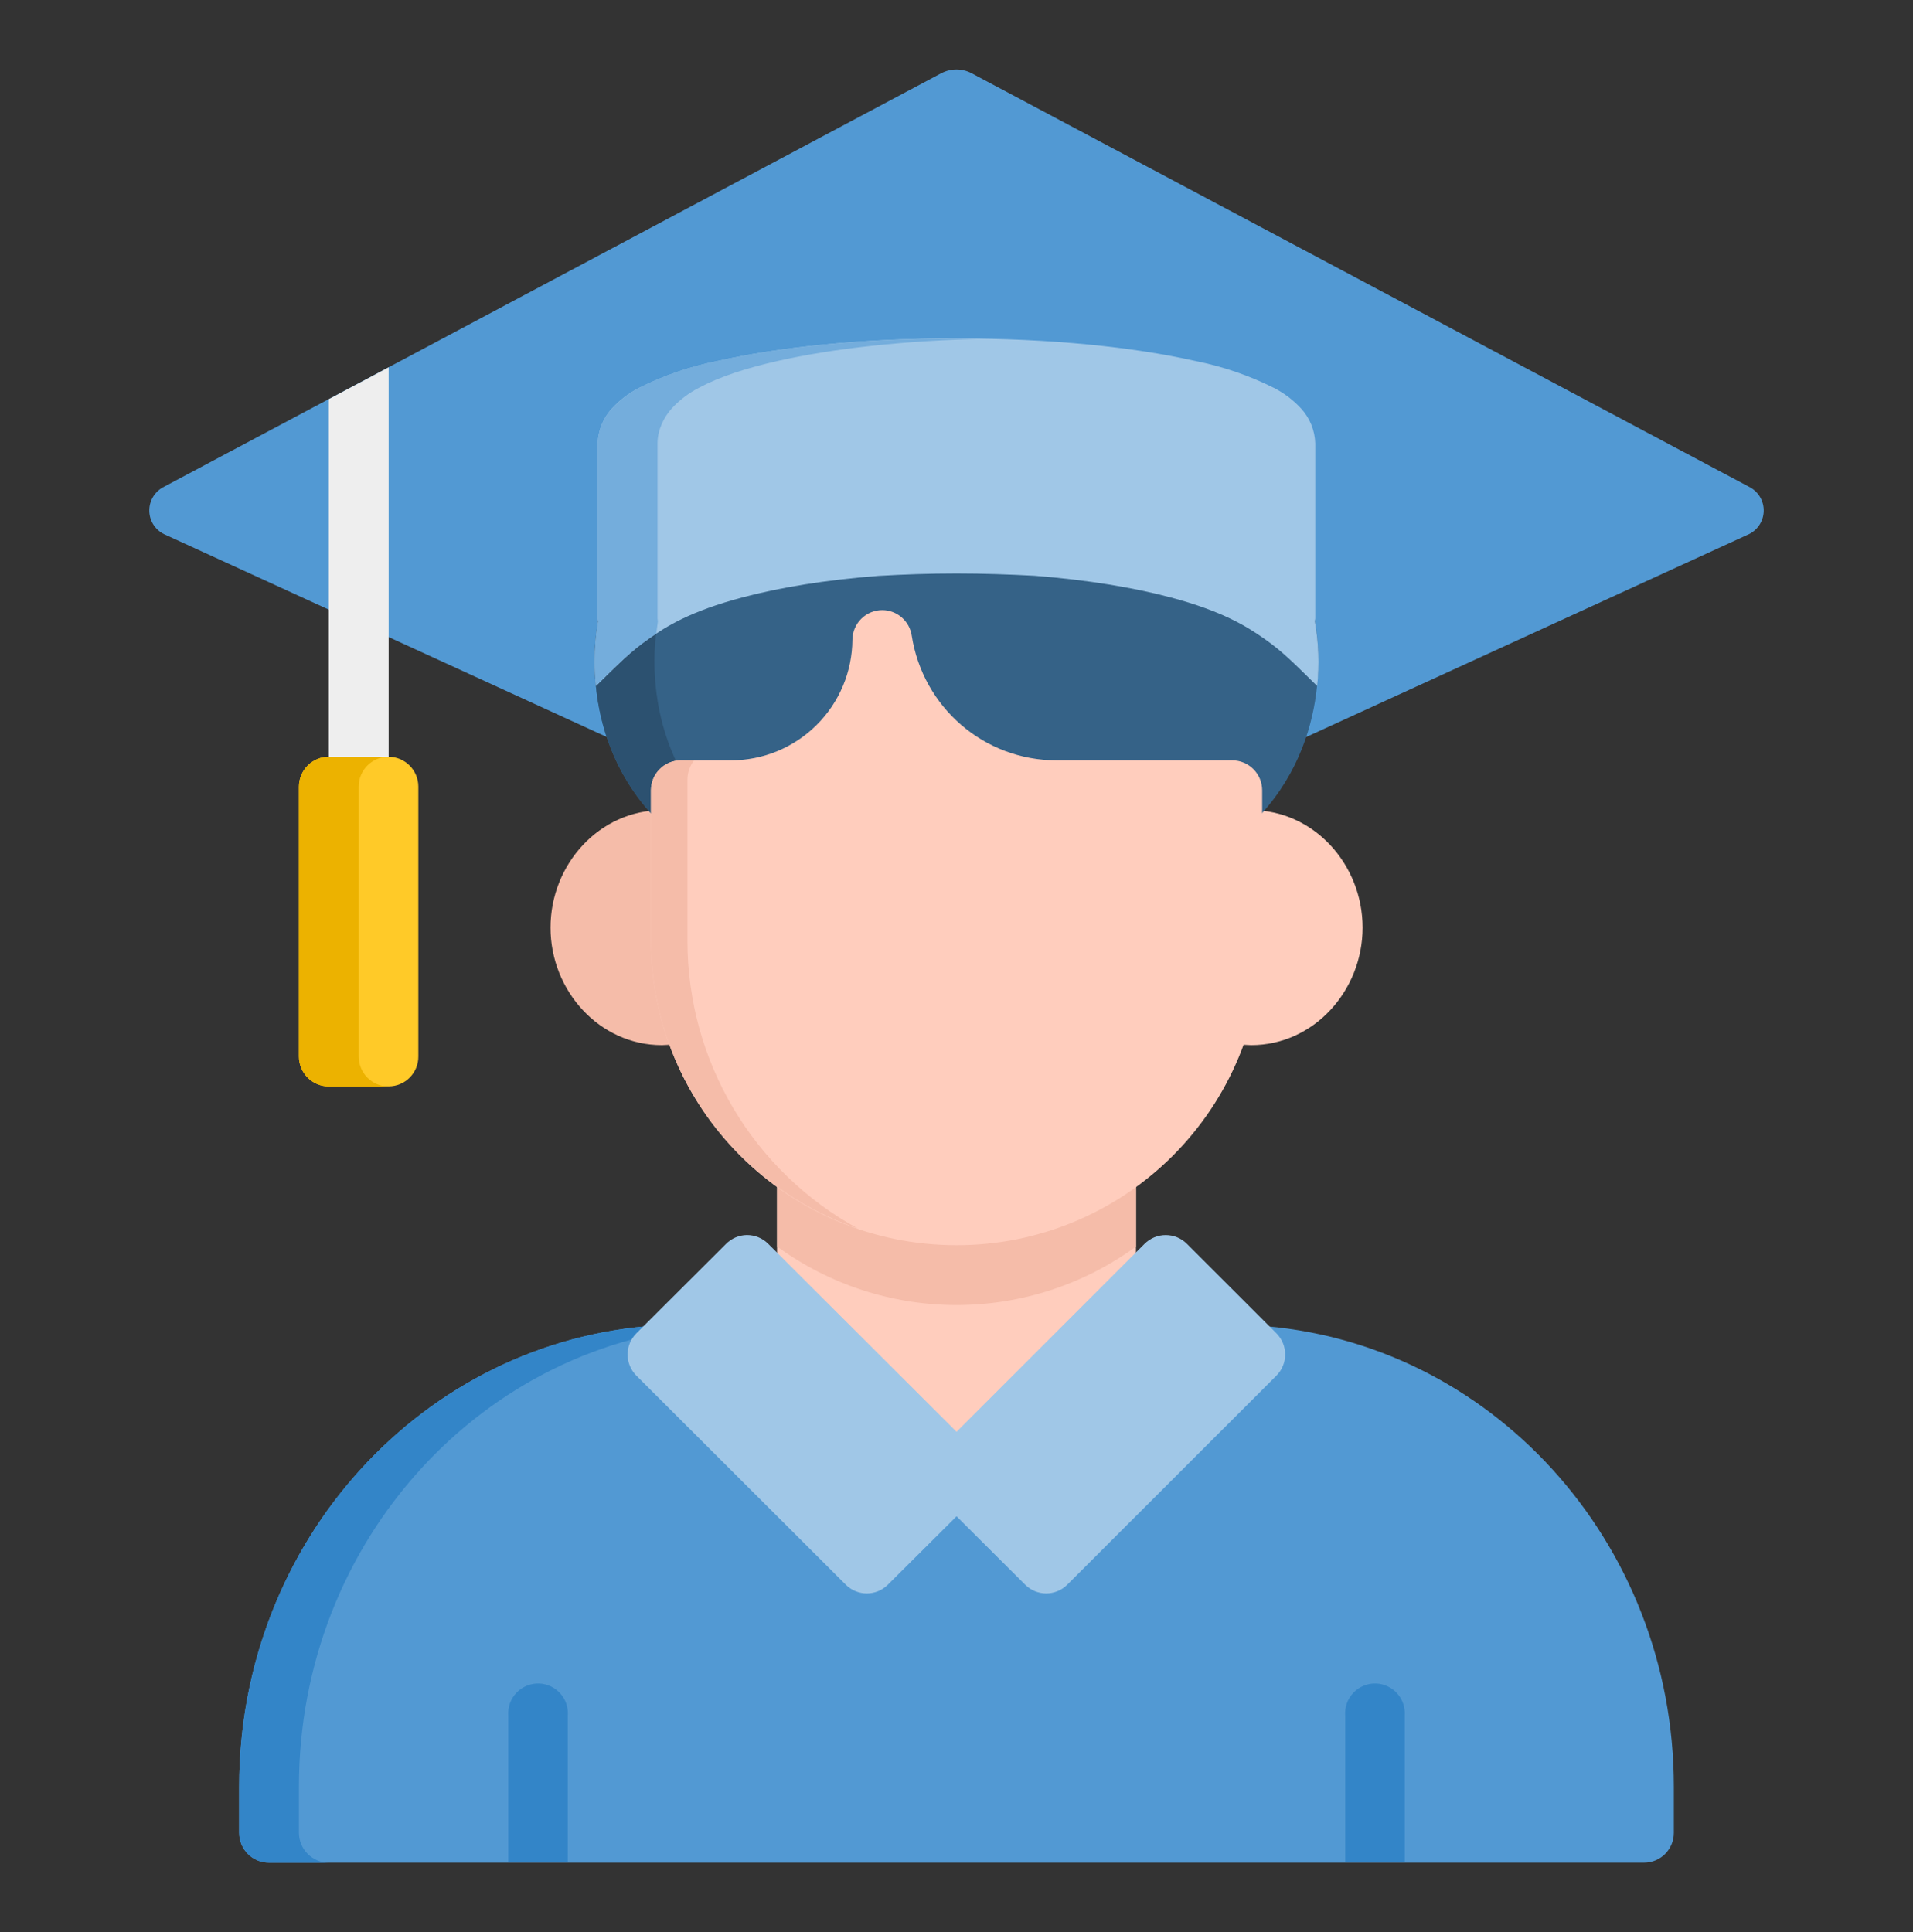
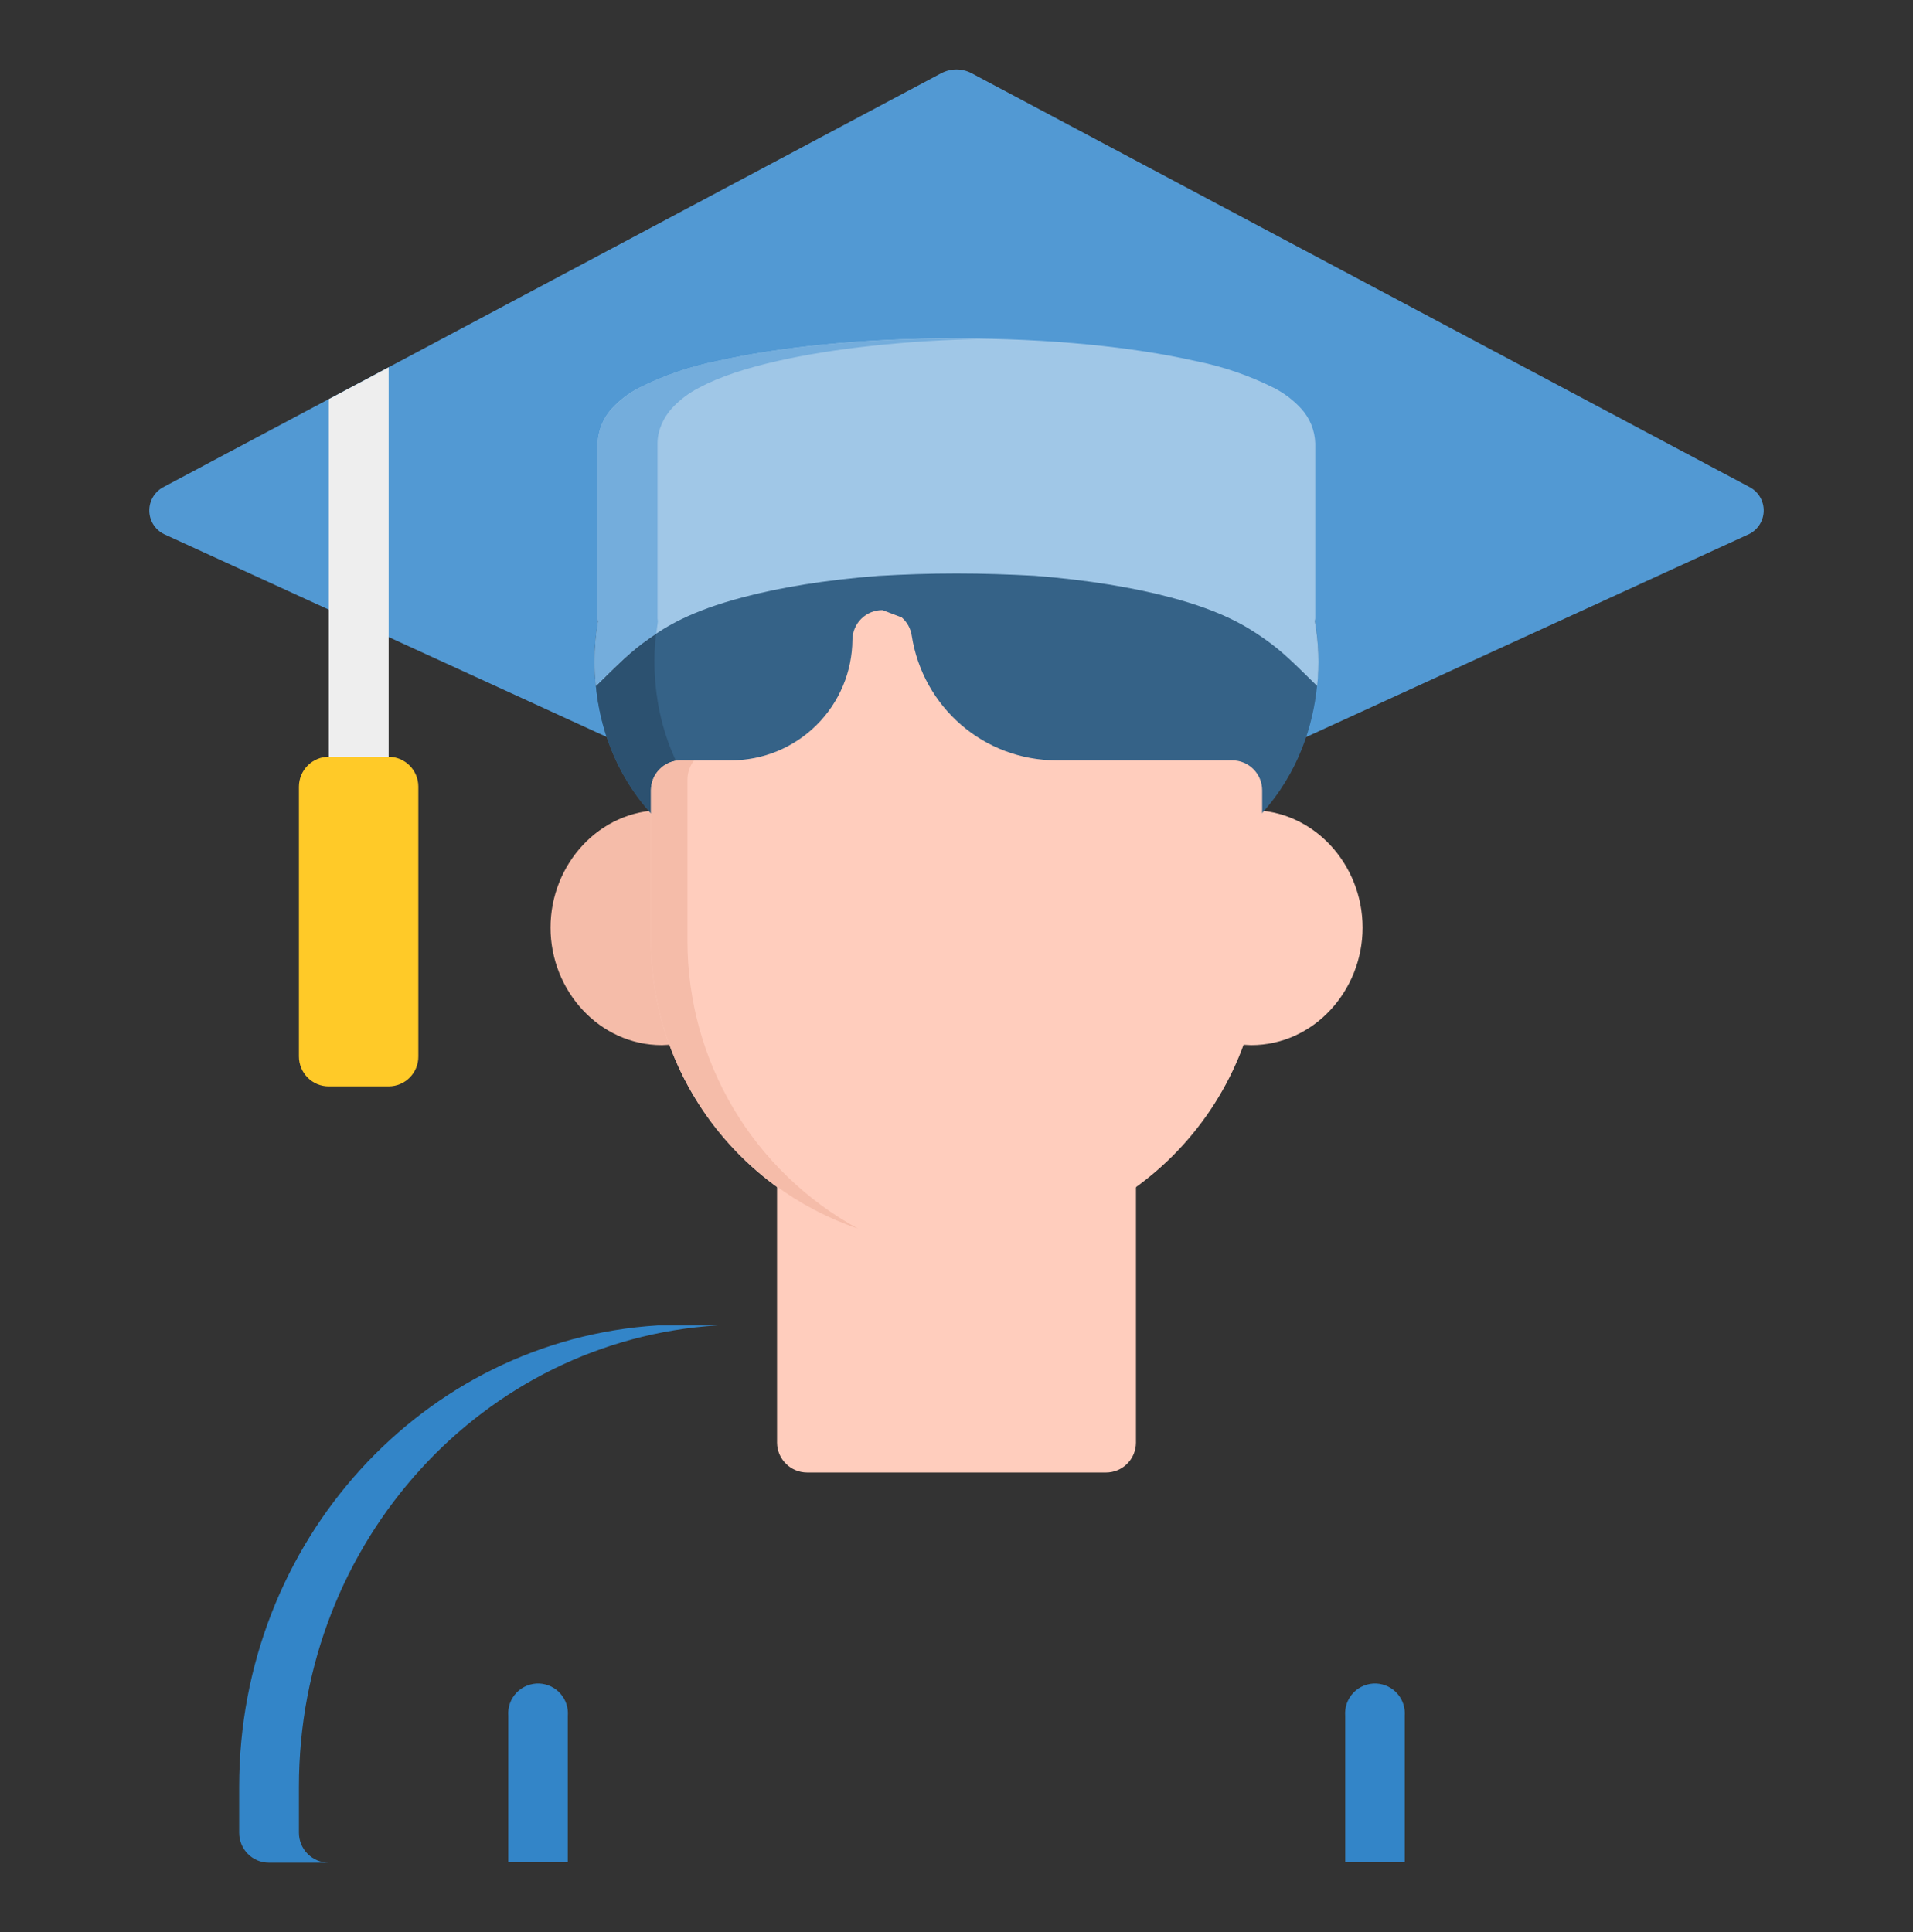
<svg xmlns="http://www.w3.org/2000/svg" width="100" height="101" viewBox="0 0 100 101" fill="none">
  <rect x="0" y="0" width="100" height="101" fill="#333333" stroke="none" />
-   <path d="M12.502 93.402V95.811C12.502 96.674 13.193 97.376 14.055 97.376H85.945C86.807 97.376 87.504 96.668 87.498 95.811V93.402C87.498 80.575 77.883 70.051 65.617 69.289H34.383C22.122 70.051 12.502 80.569 12.502 93.402Z" fill="#5299D3" />
  <path d="M42.196 59.096C41.99 59.094 41.786 59.133 41.596 59.21C41.406 59.288 41.232 59.402 41.086 59.546C40.939 59.69 40.823 59.862 40.743 60.051C40.663 60.24 40.621 60.444 40.619 60.649V75.419C40.625 76.281 41.328 76.978 42.196 76.978H57.81C58.016 76.979 58.219 76.939 58.41 76.861C58.6 76.783 58.773 76.669 58.919 76.524C59.065 76.379 59.181 76.207 59.26 76.017C59.339 75.828 59.38 75.624 59.381 75.419V60.655C59.38 60.449 59.339 60.246 59.26 60.056C59.181 59.867 59.065 59.695 58.919 59.55C58.773 59.405 58.6 59.291 58.41 59.213C58.219 59.135 58.016 59.095 57.81 59.096H42.196Z" fill="#FFCDBD" />
-   <path d="M42.196 59.096C41.782 59.094 41.384 59.257 41.09 59.548C40.795 59.839 40.628 60.235 40.625 60.649V65.167C43.348 67.154 46.632 68.225 50.003 68.225C53.374 68.225 56.658 67.154 59.381 65.167V60.649C59.378 60.235 59.211 59.839 58.917 59.548C58.622 59.257 58.224 59.094 57.81 59.096H42.196Z" fill="#F5BCA9" />
  <path d="M34.383 69.289C22.122 70.051 12.502 80.575 12.502 93.402V95.811C12.502 96.674 13.193 97.376 14.055 97.376H17.185C16.771 97.375 16.375 97.209 16.082 96.916C15.79 96.623 15.626 96.225 15.626 95.811V93.402C15.626 80.575 25.252 70.051 37.513 69.289H34.383Z" fill="#3385C8" />
-   <path d="M37.956 65.025L33.261 69.708C32.97 70.001 32.807 70.397 32.807 70.81C32.807 71.222 32.97 71.618 33.261 71.911L44.21 82.842C44.818 83.451 45.804 83.451 46.413 82.842L50.003 79.269L53.588 82.842C54.196 83.451 55.182 83.451 55.791 82.842L66.728 71.911C67.018 71.618 67.181 71.222 67.181 70.81C67.181 70.397 67.018 70.001 66.728 69.708L62.045 65.025C61.899 64.88 61.727 64.764 61.537 64.685C61.347 64.607 61.143 64.566 60.937 64.566C60.732 64.566 60.528 64.607 60.338 64.685C60.148 64.764 59.975 64.88 59.83 65.025L50.003 74.852L40.158 65.025C40.012 64.878 39.838 64.762 39.647 64.683C39.455 64.604 39.25 64.564 39.042 64.564C38.634 64.57 38.244 64.736 37.956 65.025Z" fill="#A0C7E7" />
  <path d="M49.218 3.819L8.587 25.44C8.345 25.556 8.143 25.74 8.004 25.969C7.865 26.198 7.795 26.463 7.804 26.73C7.813 26.998 7.899 27.258 8.053 27.477C8.207 27.697 8.421 27.867 8.67 27.967L32.257 38.775L32.959 37.487H67.035L67.732 38.781L91.331 27.967C91.579 27.867 91.793 27.697 91.947 27.477C92.101 27.258 92.187 26.998 92.196 26.73C92.205 26.463 92.135 26.198 91.996 25.969C91.858 25.74 91.655 25.556 91.413 25.44L50.783 3.825C50.54 3.698 50.271 3.632 49.997 3.632C49.724 3.632 49.454 3.698 49.212 3.825L49.218 3.819Z" fill="#5299D3" />
  <path d="M34.607 42.353C31.341 42.353 28.778 45.176 28.778 48.495C28.778 51.802 31.341 54.637 34.601 54.637C35.054 54.63 35.505 54.567 35.942 54.448V42.525C35.504 42.413 35.059 42.355 34.607 42.353Z" fill="#F5BCA9" />
  <path d="M71.228 48.495C71.228 51.802 68.665 54.637 65.405 54.637C64.952 54.63 64.502 54.567 64.064 54.448V42.525C64.503 42.413 64.953 42.355 65.405 42.353C68.665 42.353 71.228 45.176 71.228 48.495Z" fill="#FFCDBD" />
  <path d="M50.003 26.851C45.142 26.851 40.761 27.288 37.477 28.062C35.835 28.452 34.465 28.907 33.379 29.527C32.304 30.141 31.288 31.086 31.27 32.491C31.176 32.952 30.101 38.627 34.477 42.992L34.938 43.452H65.062L65.517 42.992C69.887 38.621 68.824 32.952 68.736 32.491C68.712 31.086 67.696 30.141 66.621 29.527C65.333 28.848 63.955 28.355 62.529 28.062C59.245 27.288 54.857 26.851 50.003 26.851Z" fill="#356287" />
  <path d="M37.478 28.062C35.836 28.452 34.466 28.907 33.379 29.527C32.31 30.141 31.288 31.086 31.265 32.491C31.176 32.952 30.101 38.627 34.477 42.992L34.938 43.452H38.068L37.602 42.992C33.231 38.627 34.3 32.952 34.389 32.491C34.413 31.086 35.434 30.141 36.509 29.527C37.59 28.907 38.96 28.452 40.602 28.062C43.525 27.371 47.34 26.97 51.562 26.881C51.043 26.875 50.535 26.851 50.003 26.851C45.143 26.851 40.761 27.288 37.478 28.062Z" fill="#2C5170" />
-   <path d="M46.135 31.895C45.721 31.891 45.322 32.052 45.027 32.342C44.731 32.632 44.562 33.028 44.558 33.442C44.547 35.119 43.873 36.724 42.682 37.906C41.491 39.088 39.881 39.751 38.203 39.749H35.581C35.169 39.752 34.775 39.917 34.484 40.209C34.194 40.501 34.03 40.896 34.028 41.308V49.151C34.028 57.962 41.174 65.096 50.003 65.096C52.099 65.098 54.175 64.688 56.112 63.888C58.049 63.087 59.81 61.913 61.293 60.433C62.777 58.952 63.954 57.194 64.758 55.258C65.562 53.322 65.976 51.247 65.978 49.151V41.308C65.976 40.895 65.811 40.499 65.519 40.207C65.227 39.915 64.832 39.751 64.418 39.749H55.235C51.438 39.749 48.237 36.973 47.658 33.217C47.601 32.852 47.417 32.52 47.138 32.278C46.859 32.035 46.504 31.9 46.135 31.895Z" fill="#FFCDBD" />
+   <path d="M46.135 31.895C45.721 31.891 45.322 32.052 45.027 32.342C44.731 32.632 44.562 33.028 44.558 33.442C44.547 35.119 43.873 36.724 42.682 37.906C41.491 39.088 39.881 39.751 38.203 39.749H35.581C35.169 39.752 34.775 39.917 34.484 40.209C34.194 40.501 34.03 40.896 34.028 41.308V49.151C34.028 57.962 41.174 65.096 50.003 65.096C52.099 65.098 54.175 64.688 56.112 63.888C58.049 63.087 59.81 61.913 61.293 60.433C62.777 58.952 63.954 57.194 64.758 55.258C65.562 53.322 65.976 51.247 65.978 49.151V41.308C65.976 40.895 65.811 40.499 65.519 40.207C65.227 39.915 64.832 39.751 64.418 39.749H55.235C51.438 39.749 48.237 36.973 47.658 33.217C47.601 32.852 47.417 32.52 47.138 32.278Z" fill="#FFCDBD" />
  <path d="M20.316 19.204L17.186 20.869V42.684H20.316V19.204Z" fill="#EEEEEE" />
  <path d="M17.191 39.56C16.777 39.56 16.38 39.724 16.087 40.016C15.793 40.309 15.628 40.705 15.626 41.119V55.228C15.626 56.096 16.329 56.799 17.191 56.793H20.315C21.177 56.793 21.874 56.09 21.868 55.228V41.113C21.865 40.702 21.701 40.309 21.41 40.018C21.119 39.728 20.726 39.563 20.315 39.56H17.191Z" fill="#FFCA28" />
  <path d="M50.003 17.686C45.143 17.686 40.761 18.134 37.483 18.879C36.069 19.162 34.698 19.633 33.408 20.278C32.876 20.55 32.396 20.914 31.991 21.353C31.53 21.854 31.266 22.504 31.247 23.184V32.338C31.247 32.385 31.265 32.426 31.27 32.473V32.491C31.223 32.704 30.975 34.062 31.152 35.863C32.333 34.706 32.918 34.086 33.94 33.371C34.802 32.769 36.066 31.954 38.824 31.227C40.714 30.725 43.123 30.318 45.922 30.105C47.233 30.029 48.58 29.981 49.997 29.981C51.414 29.981 52.773 30.029 54.078 30.099C56.883 30.318 59.287 30.725 61.176 31.227C63.928 31.954 65.198 32.769 66.06 33.371C67.082 34.08 67.667 34.706 68.854 35.863C68.97 34.741 68.931 33.608 68.736 32.497L68.73 32.473C68.73 32.426 68.753 32.385 68.753 32.332V23.184C68.735 22.504 68.47 21.854 68.009 21.353C67.604 20.914 67.124 20.55 66.592 20.278C65.302 19.633 63.932 19.162 62.517 18.879C59.239 18.134 54.858 17.692 49.997 17.692L50.003 17.686Z" fill="#A0C7E7" />
-   <path d="M17.191 39.56C16.777 39.56 16.38 39.724 16.087 40.016C15.793 40.309 15.628 40.705 15.626 41.119V55.234C15.626 56.096 16.329 56.799 17.191 56.799H20.315C20.109 56.799 19.905 56.758 19.715 56.679C19.525 56.6 19.352 56.484 19.206 56.338C19.061 56.192 18.946 56.019 18.868 55.828C18.789 55.638 18.75 55.434 18.75 55.228V41.113C18.75 40.257 19.453 39.56 20.315 39.56H17.191Z" fill="#ECB200" />
  <path d="M33.414 20.272C32.882 20.544 32.402 20.908 31.997 21.347C31.533 21.849 31.266 22.501 31.247 23.184V32.332C31.247 32.385 31.265 32.426 31.27 32.473V32.491C31.223 32.704 30.975 34.056 31.152 35.857C32.333 34.7 32.918 34.086 33.94 33.371L34.306 33.123L34.389 32.491V32.473C34.389 32.426 34.371 32.385 34.371 32.332V23.184C34.371 22.457 34.713 21.802 35.115 21.353C35.522 20.912 36.004 20.546 36.538 20.272C37.619 19.694 38.971 19.257 40.613 18.879C43.525 18.217 47.346 17.792 51.562 17.709C51.042 17.698 50.523 17.692 50.003 17.692C45.143 17.692 40.761 18.134 37.483 18.879C36.071 19.16 34.703 19.629 33.414 20.272Z" fill="#74ADDC" />
  <path d="M35.581 39.749C35.169 39.752 34.775 39.917 34.484 40.209C34.194 40.501 34.03 40.896 34.028 41.308V49.151C34.028 56.155 38.558 62.084 44.847 64.228C42.15 62.752 39.9 60.578 38.332 57.934C36.764 55.289 35.937 52.272 35.936 49.198V40.759C35.936 40.393 36.06 40.038 36.278 39.755L35.581 39.749Z" fill="#F5BCA9" />
  <path d="M28.194 88.01C27.972 88.001 27.752 88.039 27.546 88.122C27.34 88.204 27.155 88.329 27.001 88.489C26.848 88.649 26.73 88.839 26.655 89.048C26.581 89.256 26.552 89.478 26.57 89.699V97.359H29.682V89.699C29.699 89.49 29.673 89.279 29.607 89.08C29.541 88.88 29.435 88.697 29.296 88.539C29.157 88.381 28.988 88.253 28.799 88.162C28.609 88.072 28.403 88.02 28.194 88.01ZM71.948 88.01C71.727 88 71.505 88.038 71.299 88.12C71.093 88.202 70.906 88.327 70.752 88.487C70.598 88.647 70.48 88.837 70.405 89.046C70.33 89.255 70.301 89.478 70.318 89.699V97.359H73.431V89.699C73.448 89.49 73.422 89.28 73.356 89.081C73.29 88.882 73.185 88.698 73.047 88.541C72.909 88.383 72.74 88.255 72.552 88.164C72.363 88.073 72.158 88.021 71.948 88.01Z" fill="#3385C8" />
</svg>